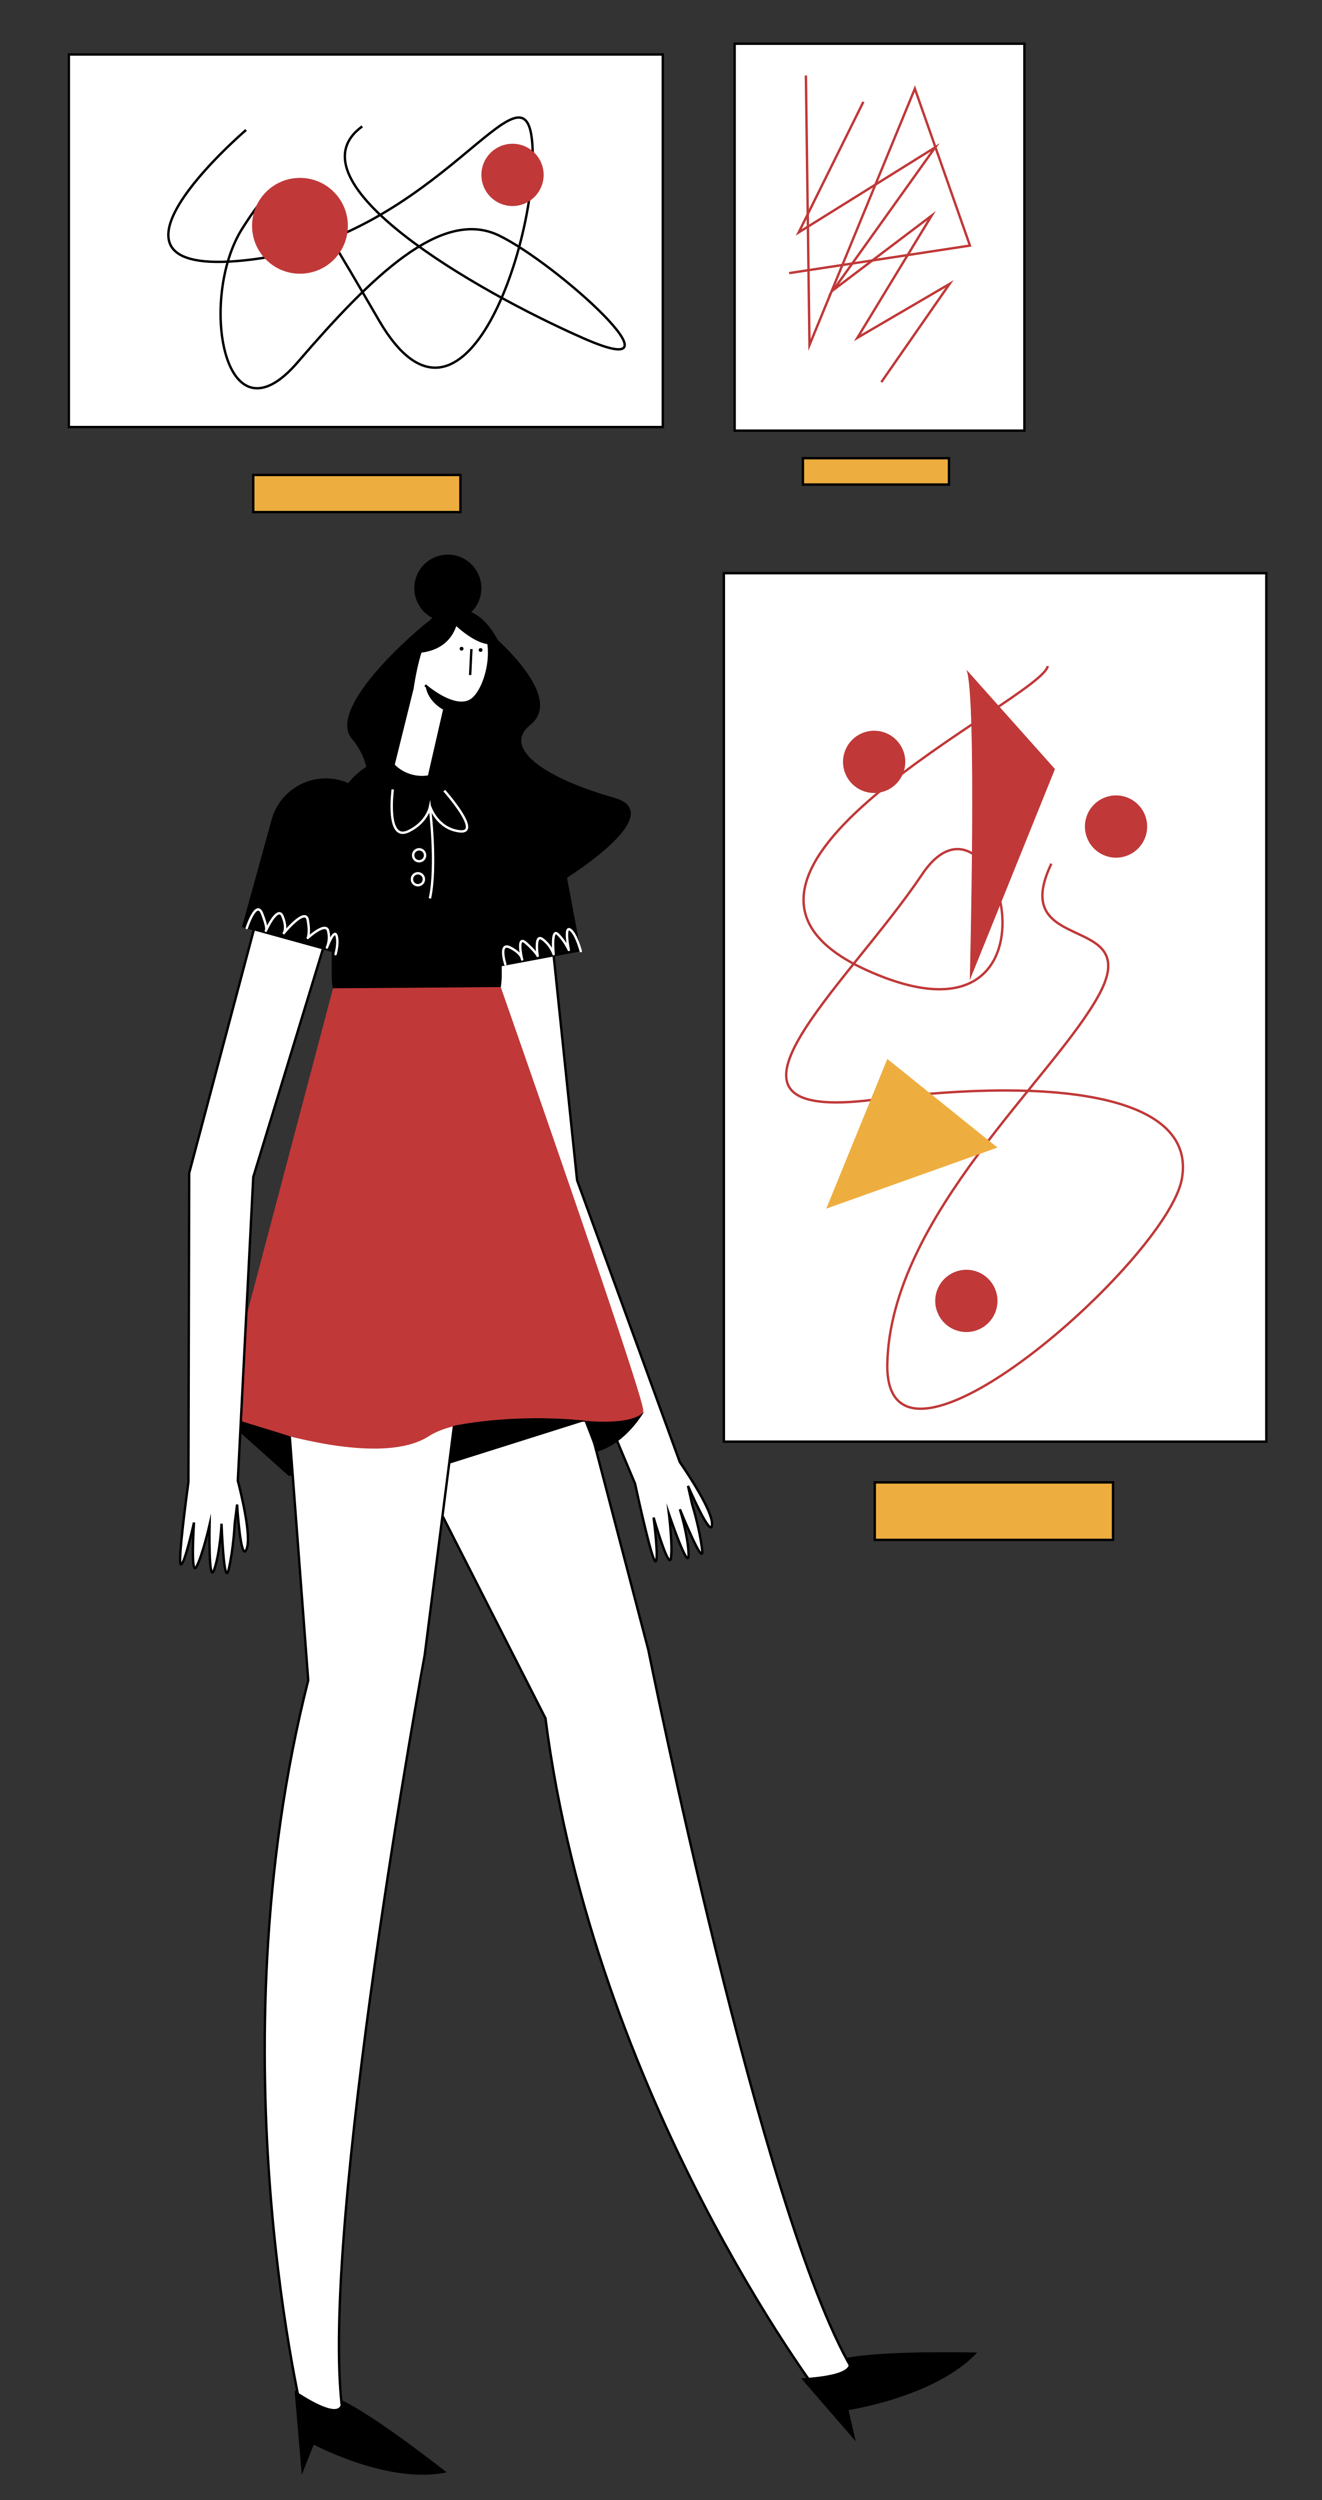
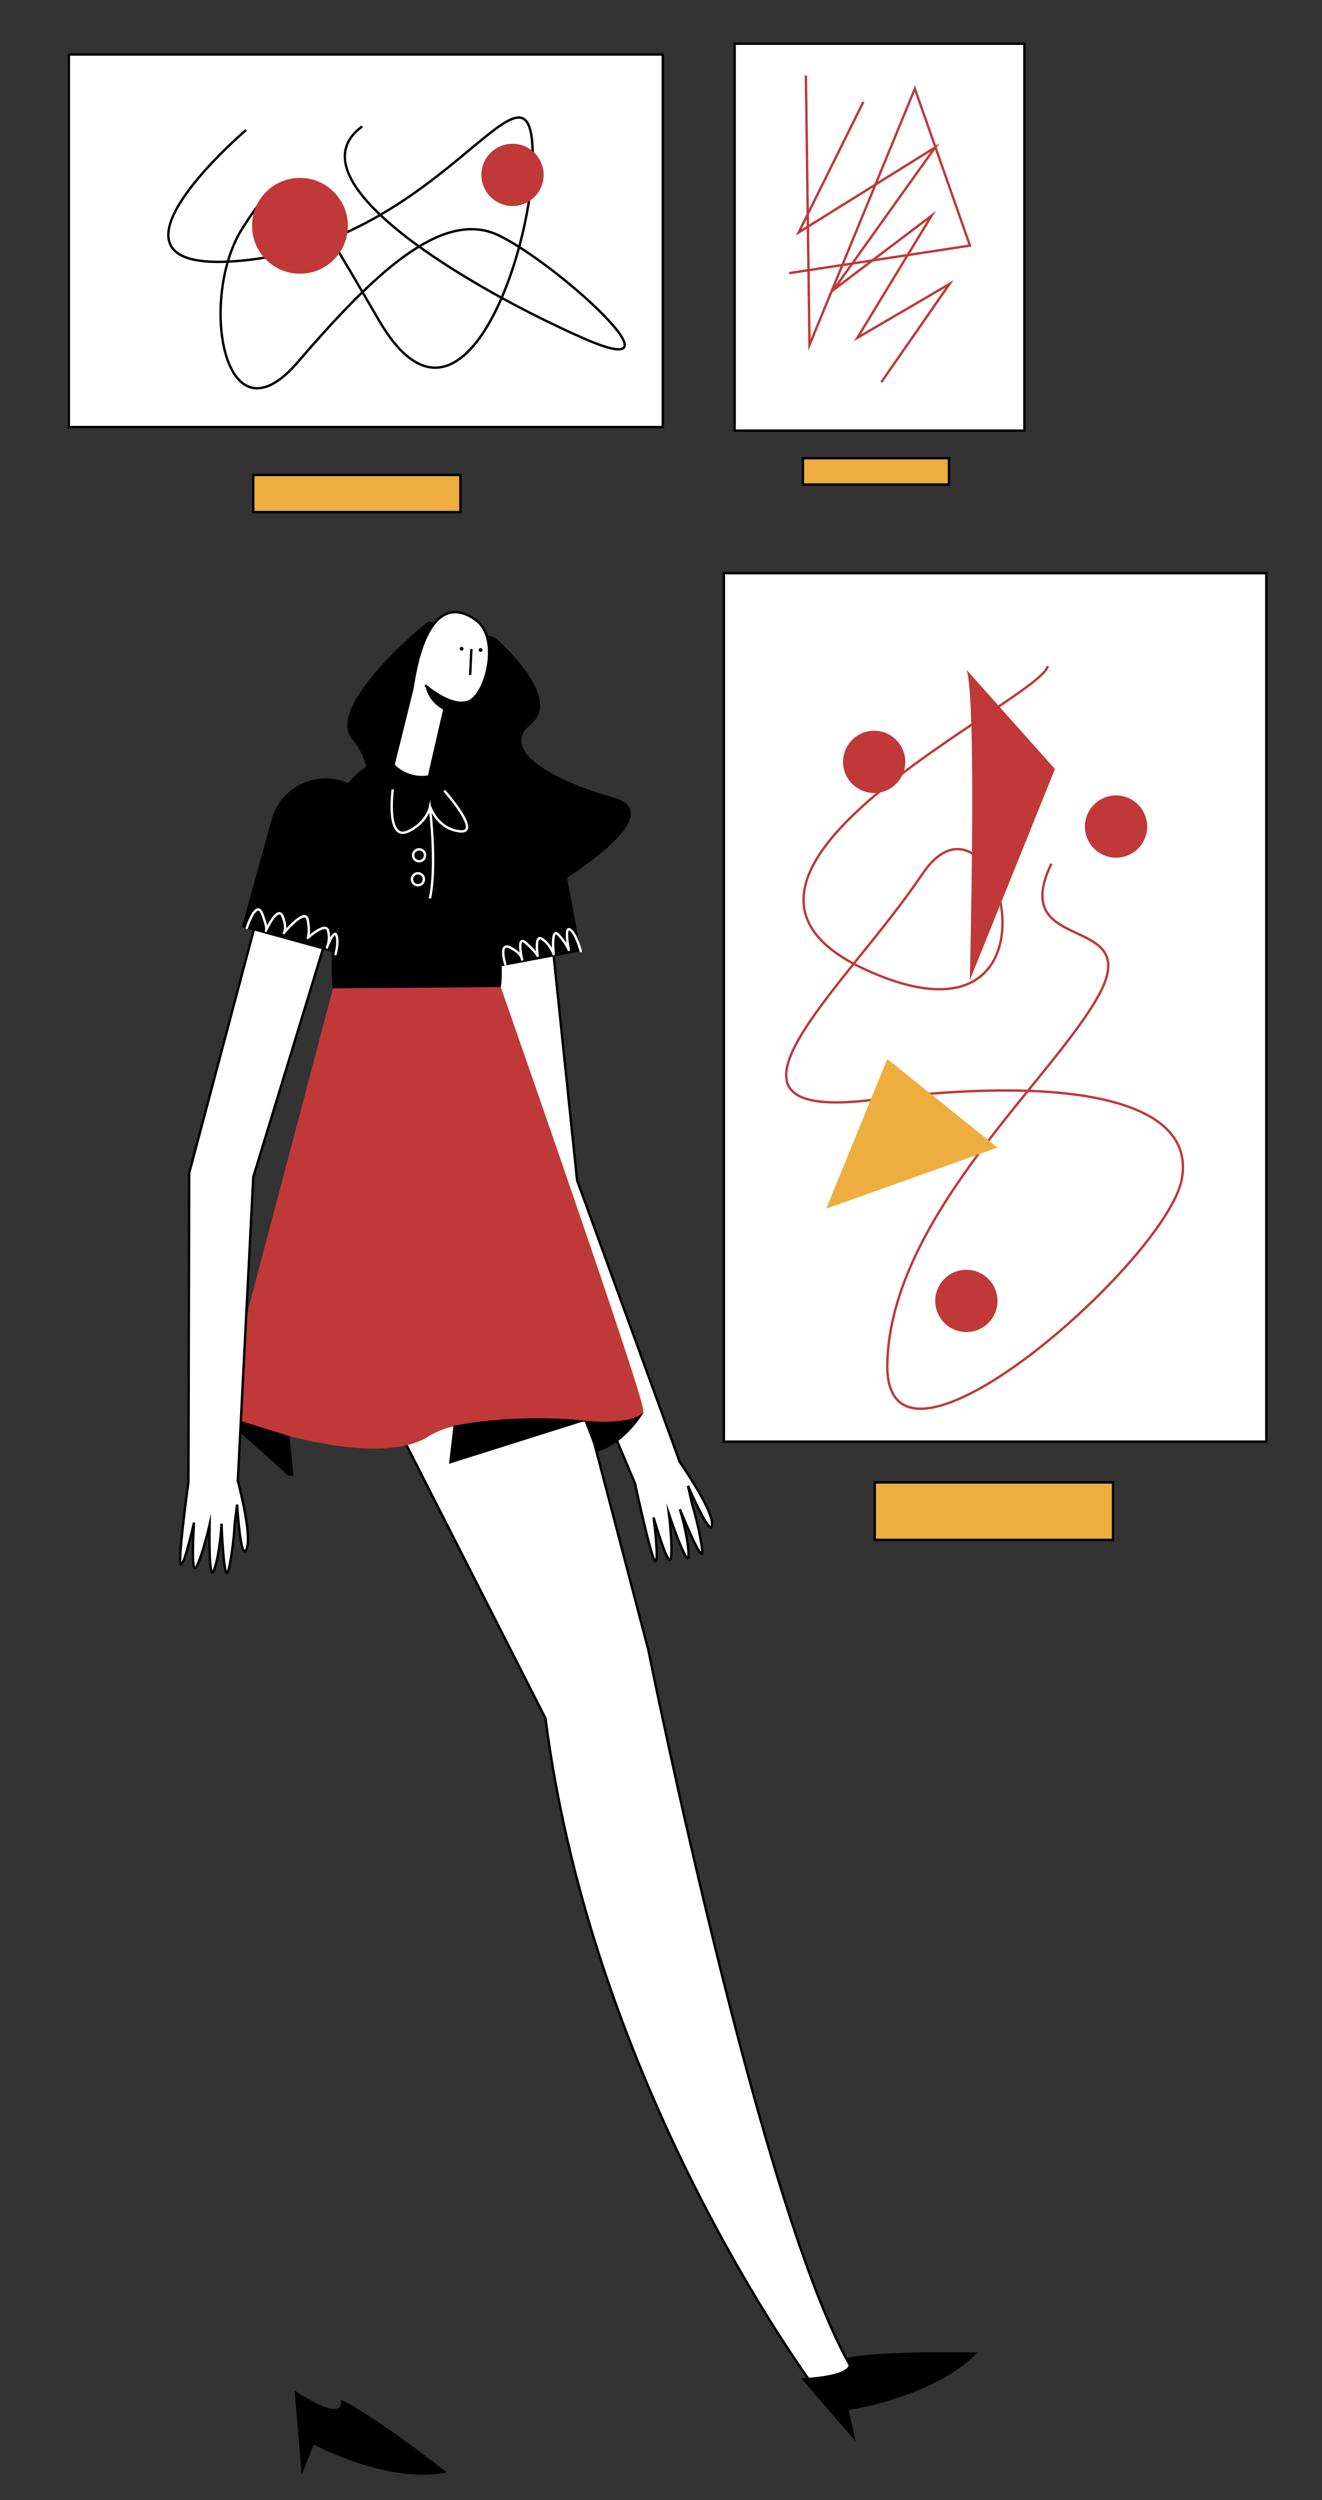
<svg xmlns="http://www.w3.org/2000/svg" id="Capa_1" data-name="Capa 1" viewBox="0 0 1104 2087">
  <rect x="0" y="0" width="1104" height="2087" fill="#333333" stroke="none" />
  <title>Mesa de trabajo 43</title>
  <path d="M357.77,518.83C354,521,271,590,294,617c29.7,34.86-2,77,33,86s2,91,48,79,198-99,138-116-93.83-42.1-70-61c29-23-30-73-30-73" />
  <path d="M463.23,1078.35l78.22,299.19s94.23,470.79,169.71,599.38l-25.85,23.13s-189.07-248.2-229.79-565.66L303.74,1136.2Z" fill="#fff" stroke="#000" stroke-miterlimit="10" stroke-width="2" />
  <path d="M594.65,1272.44c-.28,13.74-19.59-30.82-20.11-32l3.55,15.69s6.22,20.09,8.24,37.43c2,17-17.76-31.66-18.56-33.62.4,1.31,6.88,22.39,7.28,37.71.41,15.81-16.36-33.43-16.36-33.43s3.21,26.49,1.58,36.66-14.12-32.88-14.47-34.08c.15,1.25,4.66,36.54,1.56,36.62-2.76.08-14.19-51.75-17.05-64.92l-99-235.41L397.9,766.93l59.62-15.46,24.4,233.82,85.77,235.23C575.29,1231.59,594.87,1261.22,594.65,1272.44Z" fill="#fff" stroke="#000" stroke-miterlimit="10" stroke-width="2" />
-   <path d="M394.65,1069l-40,312.65S266,1862.66,286,2013l-31.45,12s-77.2-306.64,2.86-622.29L231.67,1063Z" fill="#fff" stroke="#000" stroke-miterlimit="10" stroke-width="2" />
  <path d="M340.17,630h15.66A63.17,63.17,0,0,1,419,693.17V814.29A60.71,60.71,0,0,1,358.29,875H337.71A60.71,60.71,0,0,1,277,814.29V693.17A63.17,63.17,0,0,1,340.17,630Z" />
  <path d="M373,583.63,358.21,648.2a33.39,33.39,0,0,1-29.64-9.53l15.88-64c10.06-67.22,33.87-71.45,53.46-56.63s8.47,60.34-5.82,67.22S355,572,355,572" fill="#fff" stroke="#000" stroke-miterlimit="10" stroke-width="2" />
  <line x1="393.67" y1="541.82" x2="392.61" y2="563.52" fill="#fff" stroke="#000" stroke-miterlimit="10" stroke-width="2" />
  <circle cx="385.47" cy="541.55" r="1.59" />
  <circle cx="401.35" cy="542.61" r="1.59" />
  <path d="M371,592.89s-13.78-6.37-15.67-20.64c0,0,11.91,9.79,17.47,11.11Z" />
  <path d="M426,664h0a47,47,0,0,1,47,47v93a0,0,0,0,1,0,0H379a0,0,0,0,1,0,0V711a47,47,0,0,1,47-47Z" transform="translate(-127.92 91.03) rotate(-10.61)" />
  <path d="M328,659s-6,44,13,35c15.39-7.29,18-20,18-20s6,49,0,76" fill="none" stroke="#fff" stroke-miterlimit="10" stroke-width="2" />
  <path d="M371,660s32,36,13,34-25-21-25-21" fill="none" stroke="#fff" stroke-miterlimit="10" stroke-width="2" />
  <circle cx="350" cy="714" r="5" fill="none" stroke="#fff" stroke-miterlimit="10" stroke-width="2" />
  <circle cx="349" cy="734" r="5" fill="none" stroke="#fff" stroke-miterlimit="10" stroke-width="2" />
  <path d="M512.55,1187.09c-9.79.44-21.88.11-35.06-.35-24.86-.85-53.6-2.15-78.17.46-13.46,1.42-25.67,4-35.29,8.52a50.15,50.15,0,0,0-6,3.28c-14.25,9.09-35.08,11.31-57.43,9.91a275.86,275.86,0,0,1-30.11-3.72,470.63,470.63,0,0,1-53.79-13.11c-9.13-2.77-16.87-5.38-22.52-7.37C187.73,1182.46,184,1181,184,1181l94.11-356,4.62,0,15.75-.12,6.08,0,20.28-.16,39.57-.3,20.65-.16,18.36-.14,12.27-.09,2.5,0S532,1149,537,1176C538.41,1183.61,528.53,1186.38,512.55,1187.09Z" fill="#c03838" />
  <polygon points="241 1232 184 1181 241.81 1198.86 245 1232 241 1232" />
  <path d="M489,1186l-114,36,3.68-31.69S426.67,1179.54,489,1186Z" />
  <path d="M538.23,1177.9S523,1205.41,498,1212l-10-26S528.46,1190.8,538.23,1177.9Z" />
  <path d="M422,805s-6-19,4-14,10,10,10,10-5-21,3-14,10,11,10,11-3-19,4-14a26.84,26.84,0,0,1,9.33,12.56S460,774,466,780a46.68,46.68,0,0,1,9,13s-4-20,1-17,9,18,9,18" fill="none" stroke="#fff" stroke-linecap="round" stroke-linejoin="round" stroke-width="2" />
  <path d="M246,1995.56l6,70.44,10-25.23s63,33.64,111,23.13c0,0-60.17-47.66-88.58-60.63C284.42,2003.27,291.06,2025.13,246,1995.56Z" />
  <path d="M669,1985.43,714.62,2038l-6-26.1s72.78-10.87,107.43-48c0,0-78.45-2-110,4.66C706,1968.59,724.21,1982.05,669,1985.43Z" />
-   <path d="M416.62,536.09s-8.93-19.4-23.13-25a28,28,0,1,0-32.4,4.75C348.34,525.68,350.52,545,350.52,545c19.55-2,27.38-13.18,30.51-22.31C389,529.83,405.64,542.68,416.62,536.09Z" />
  <rect x="604.5" y="478.5" width="453" height="725" fill="#fff" stroke="#000" stroke-miterlimit="10" stroke-width="2" />
  <rect x="730.5" y="1237.5" width="199" height="48" fill="#eeae3f" stroke="#000" stroke-miterlimit="10" stroke-width="2" />
  <rect x="613.5" y="36.5" width="242" height="323" fill="#fff" stroke="#000" stroke-miterlimit="10" stroke-width="2" />
  <rect x="670.5" y="382.5" width="122" height="22" fill="#eeae3f" stroke="#000" stroke-miterlimit="10" stroke-width="2" />
  <rect x="57.5" y="45.5" width="496" height="311" fill="#fff" stroke="#000" stroke-miterlimit="10" stroke-width="2" />
  <rect x="211.5" y="396.5" width="173" height="31" fill="#eeae3f" stroke="#000" stroke-miterlimit="10" stroke-width="2" />
  <path d="M205.5,108.5s-150,128,6,108,227-174,233-97-57,270-128,148-77-135-114-77-16,184,46,112,120-129,168-106,162,126,71,86-248-131-185-177" fill="none" stroke="#000" stroke-miterlimit="10" stroke-width="2" />
  <circle cx="250.5" cy="188.5" r="40" fill="#c03838" />
  <circle cx="428" cy="146" r="26" fill="#c03838" />
  <circle cx="730" cy="636" r="26" fill="#c03838" />
  <circle cx="807" cy="1086" r="26" fill="#c03838" />
  <circle cx="932" cy="690" r="26" fill="#c03838" />
  <path d="M875,556c-5,28-328,174-151,254s109-174,46-80S573,938,730,918s269-2,257,66-249,277-246,154S881,899,918,830s-77-32-40-109" fill="none" stroke="#c03838" stroke-miterlimit="10" stroke-width="2" />
  <path d="M807,559c9,20,2.86,259.31,2.86,259.31L881,642Z" fill="#c03838" />
  <polygon points="741 884 690 1009 833 958 741 884" fill="#eeae3f" />
  <polyline points="721 85 667 194 781 123 696 242 778 180 716 282 793 237 736 319" fill="none" stroke="#c03838" stroke-miterlimit="10" stroke-width="2" />
  <polyline points="673 63 676 288 764 74 810 205 659 228" fill="none" stroke="#c03838" stroke-miterlimit="10" stroke-width="2" />
  <path d="M211.5,982.57,198.59,1236c3.51,13.65,11.35,46.81,7.41,57-5,13-8-37-8-37l-2,16s-1,21-5,38-6-38-6-38-1,23-6,38-4-37-4-37-6,26-11,35-2-37-2-37-8,36-11,35c-2.77-.92,5.11-59.69,6.34-68.74l.66-258,61.25-230.49,60.94,9Z" fill="#fff" stroke="#000" stroke-miterlimit="10" stroke-width="2" />
  <path d="M266,649h0a47,47,0,0,1,47,47v93a0,0,0,0,1,0,0H219a0,0,0,0,1,0,0V696A47,47,0,0,1,266,649Z" transform="translate(200.75 -44.85) rotate(15.42)" />
  <path d="M206.07,774.7S214,750,219,763s3,14,3,14,10-22,14-12,1,14,1,14,18-22,20-11,0,15,0,15,15.06-13.84,17-5.92A21.73,21.73,0,0,1,273,791s6-16,8-10-.79,15.56-.79,15.56" fill="none" stroke="#fff" stroke-linecap="round" stroke-linejoin="round" stroke-width="2" />
</svg>